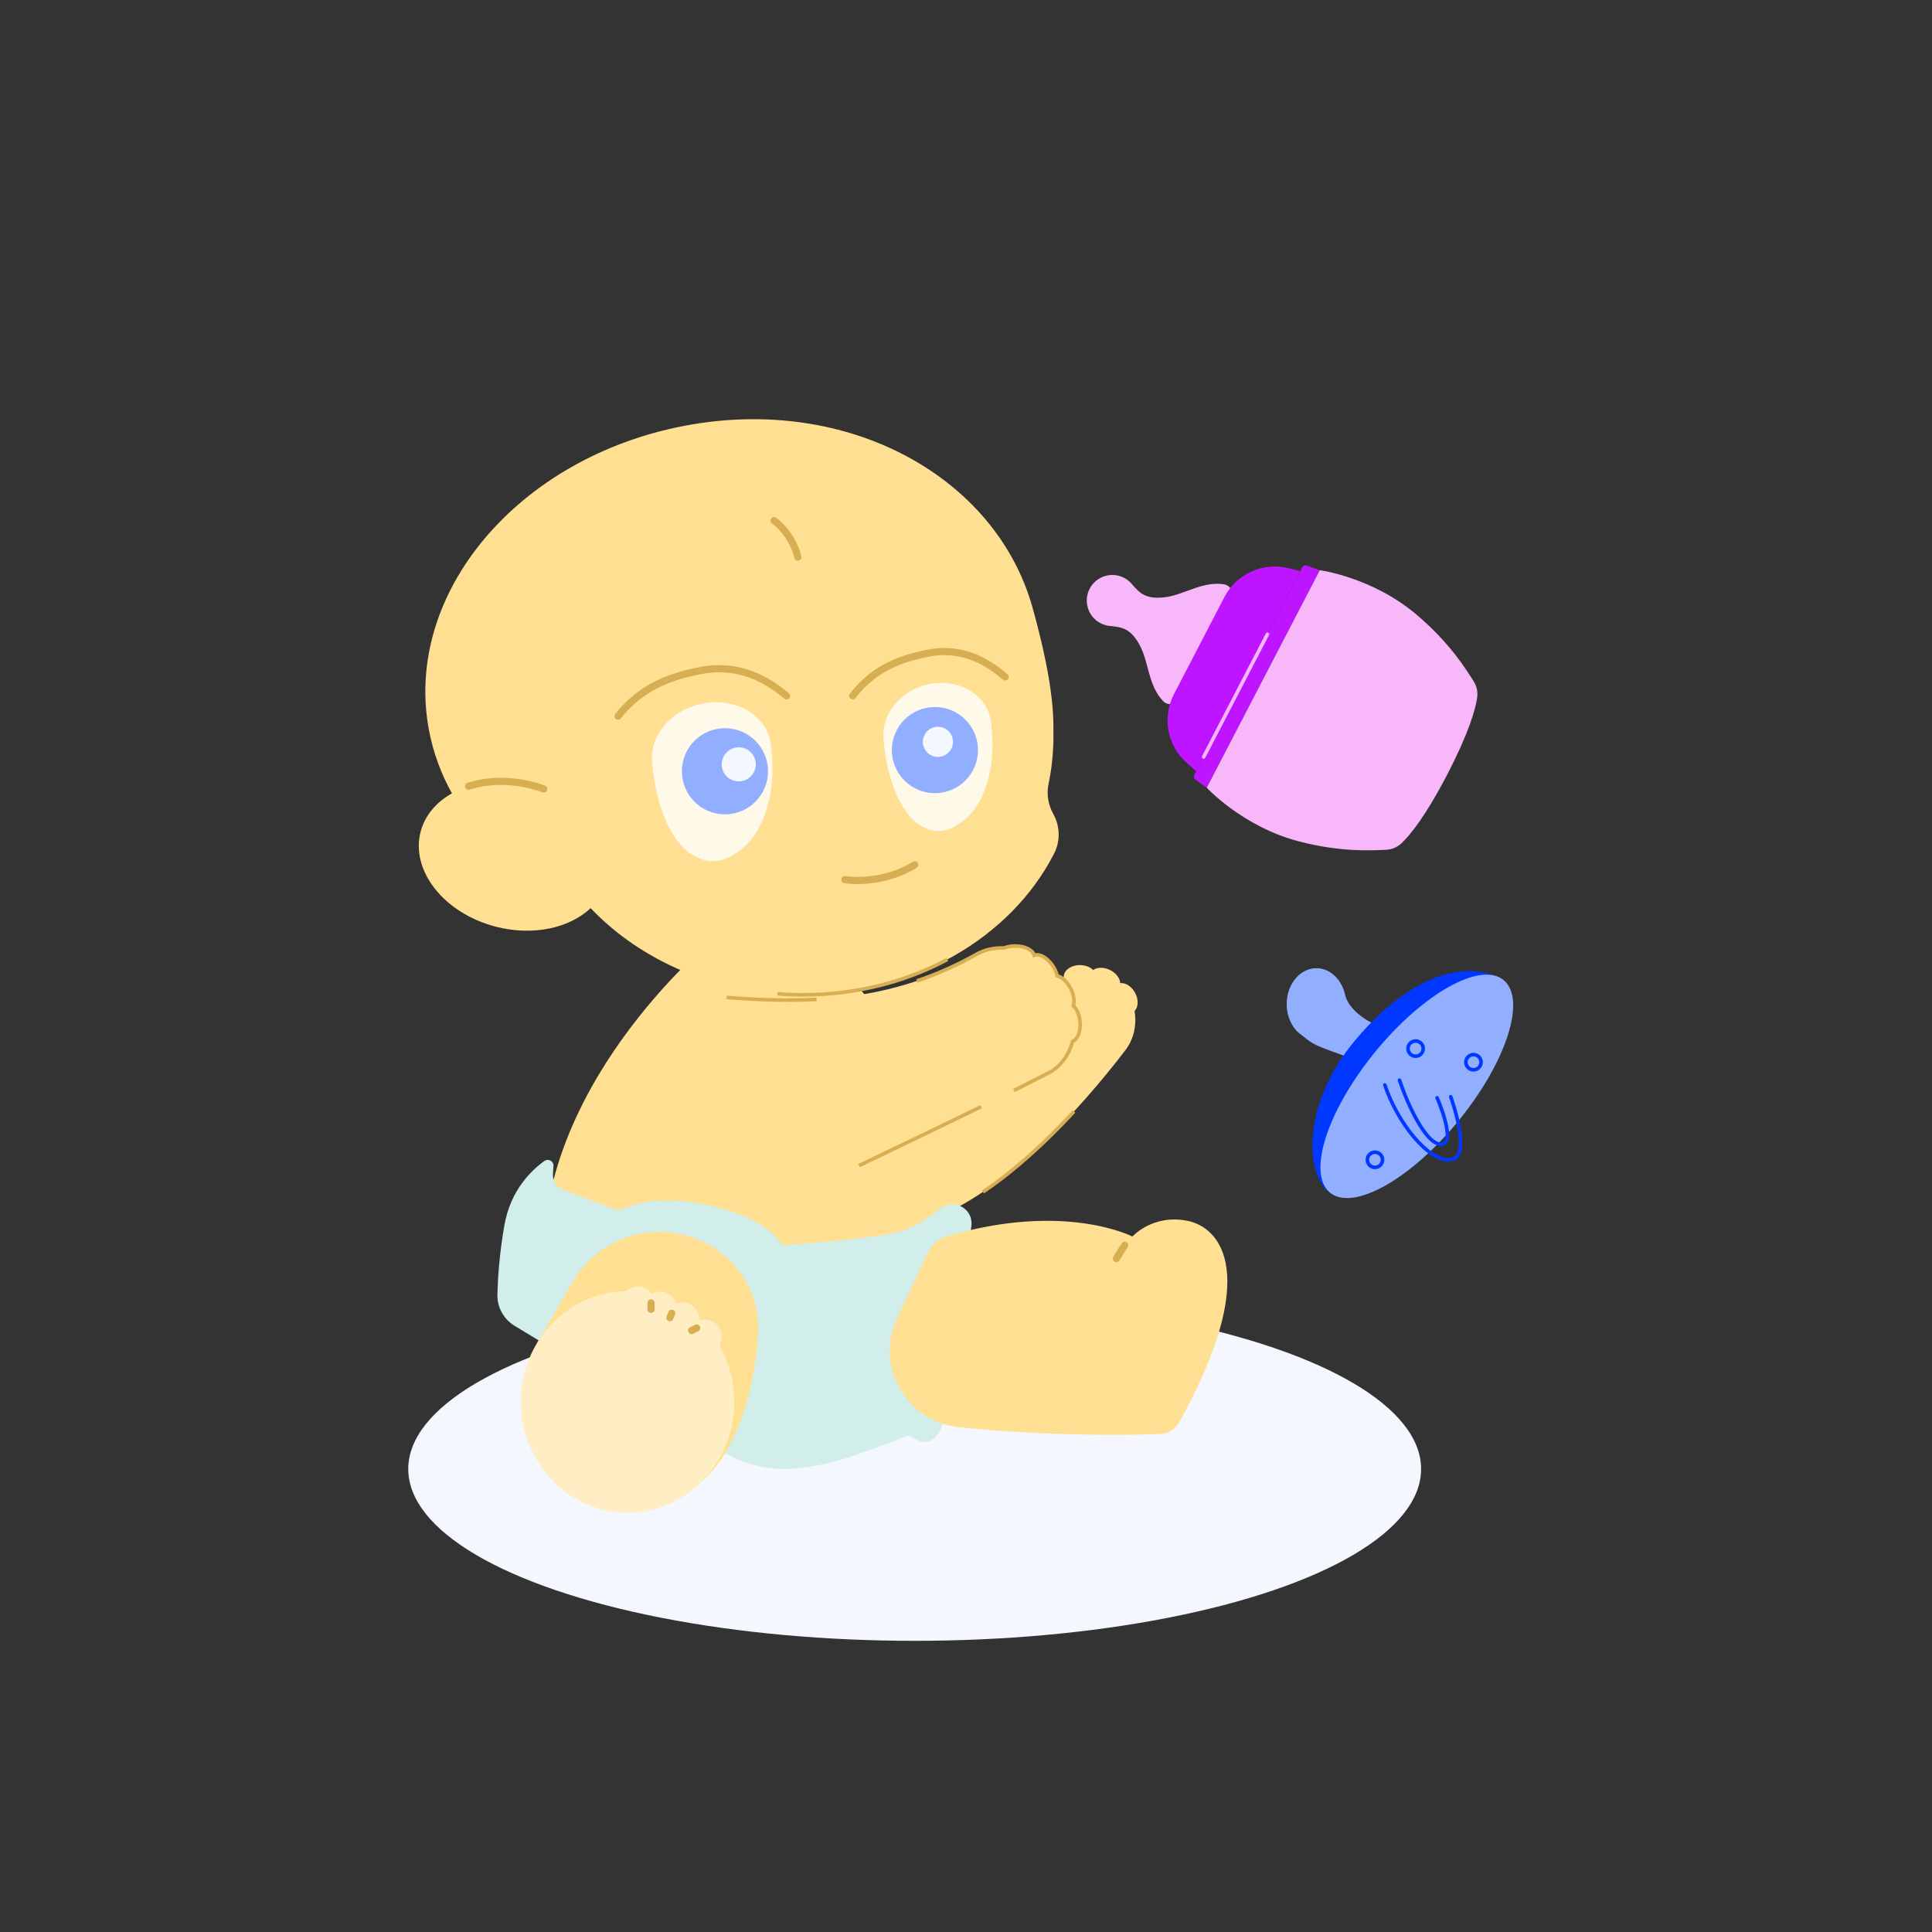
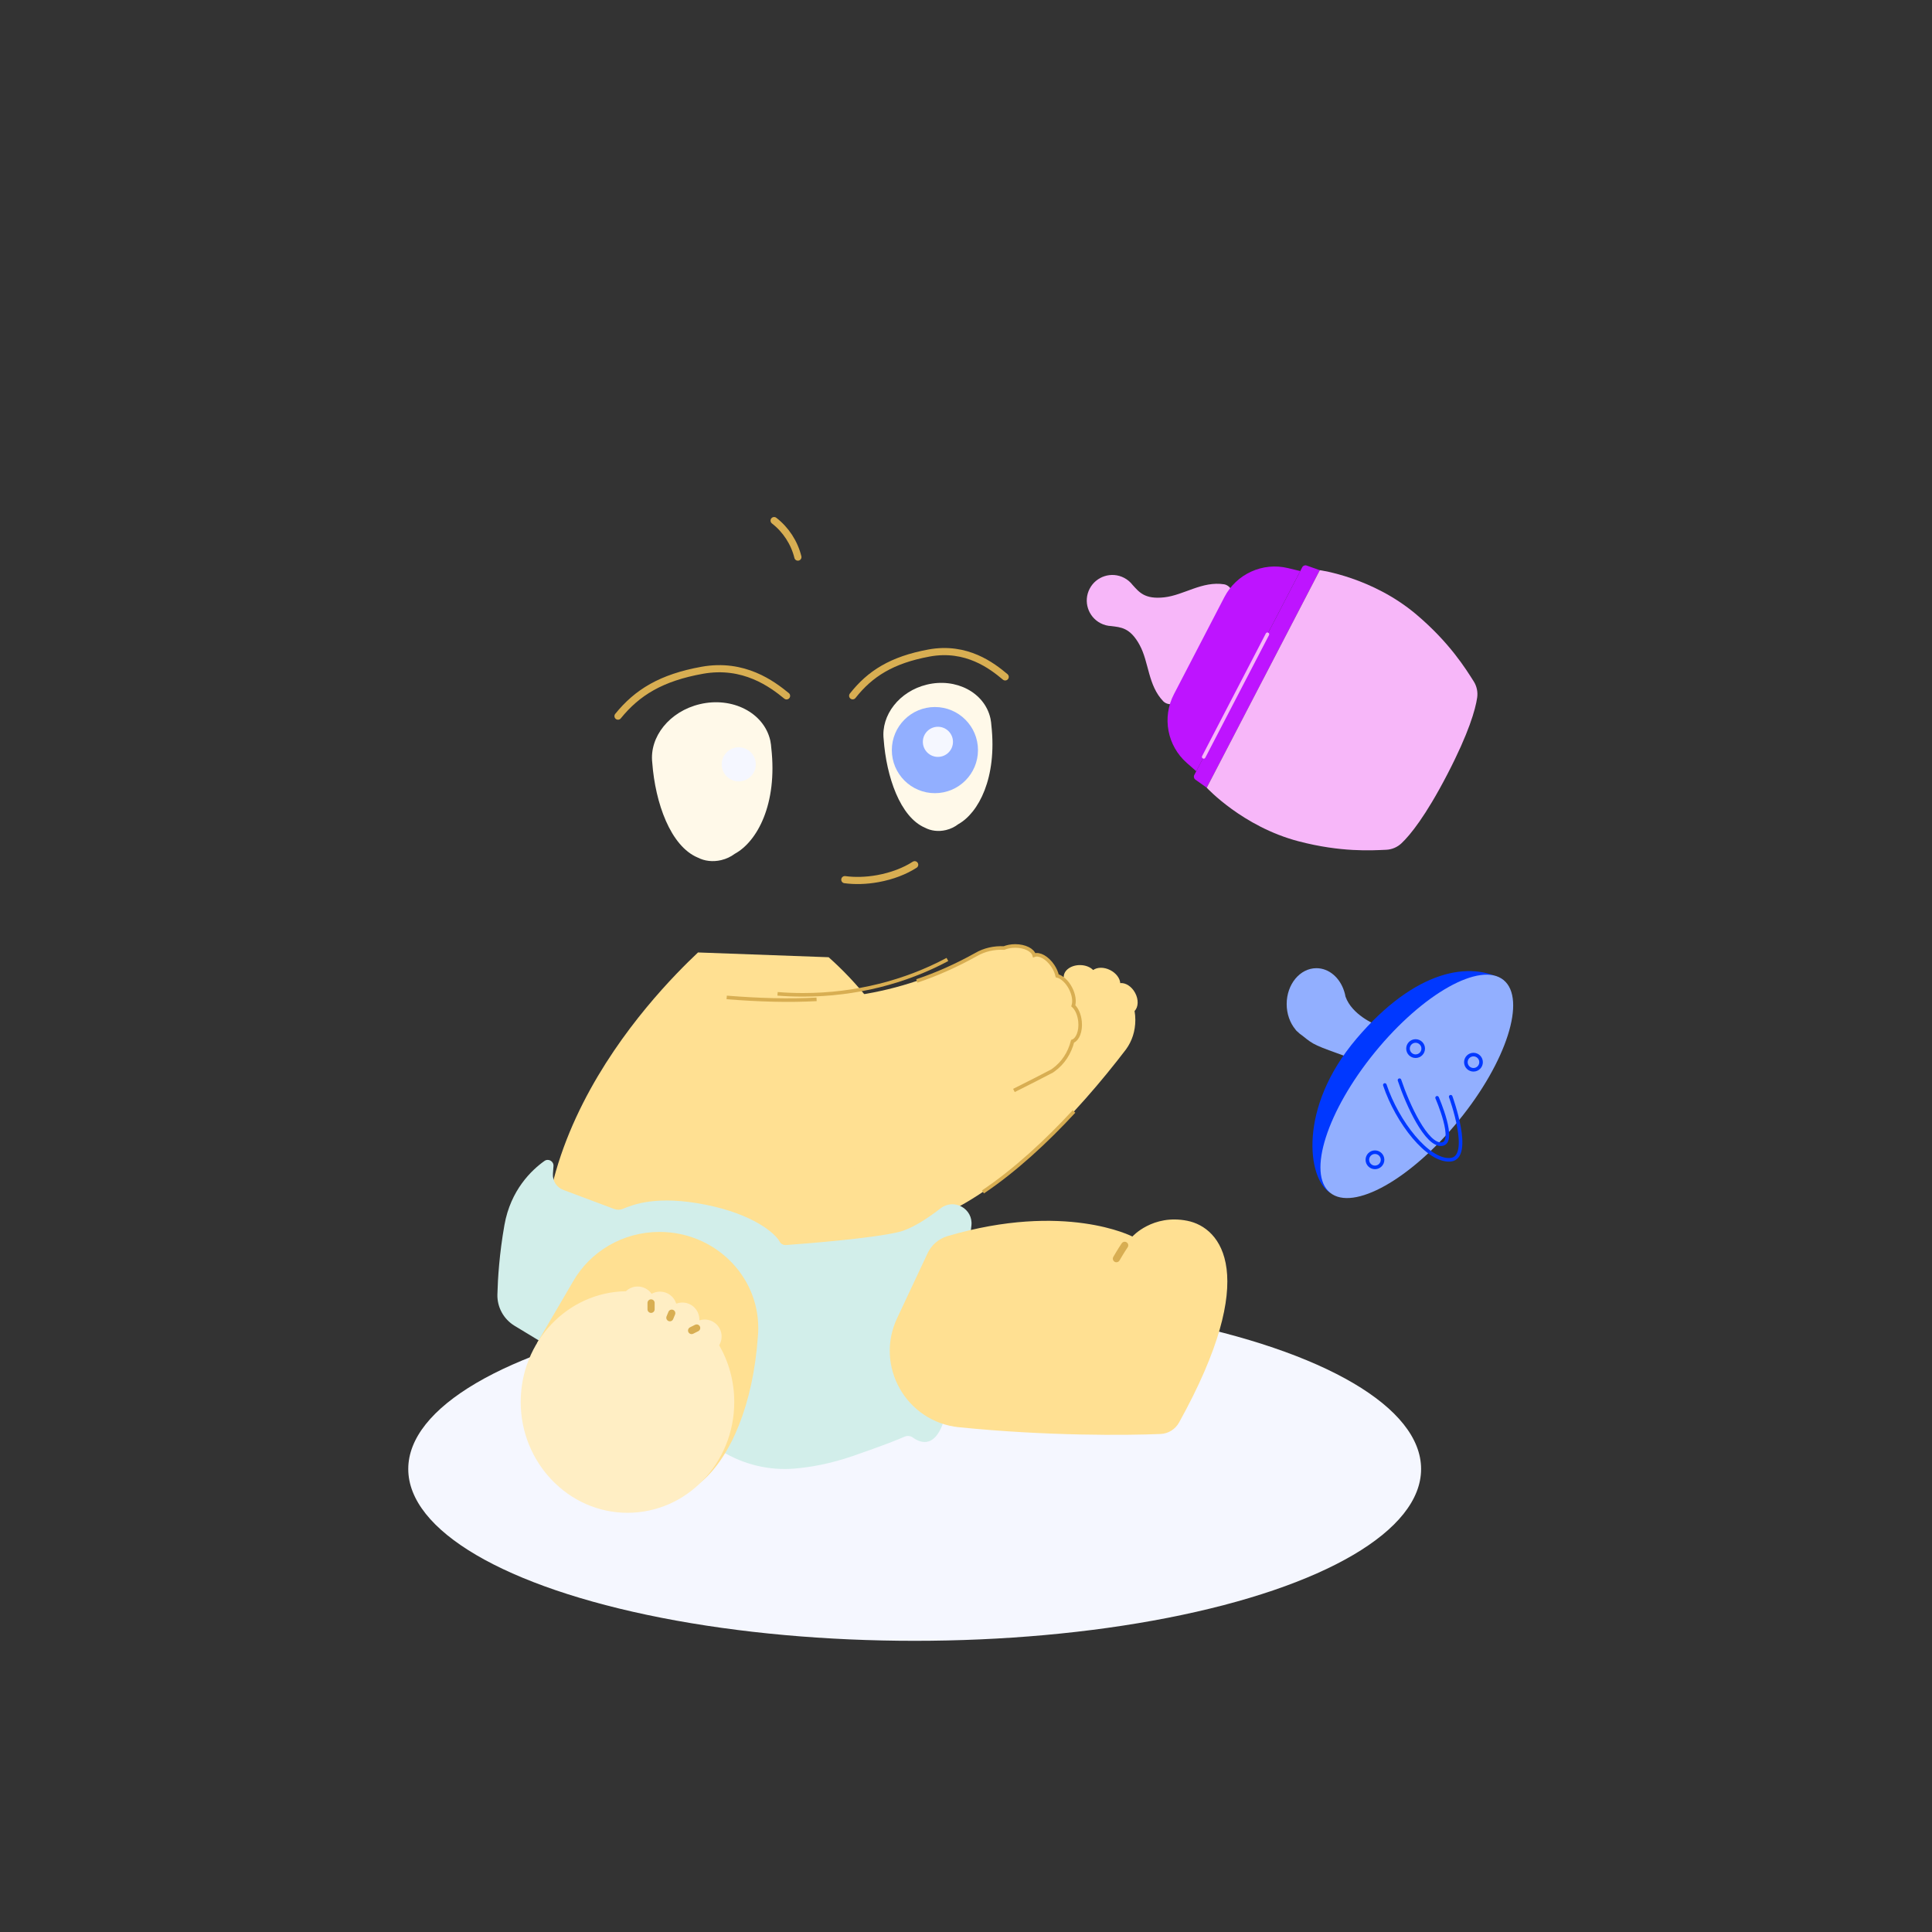
<svg xmlns="http://www.w3.org/2000/svg" id="_8" data-name="8" viewBox="0 0 1080 1080">
  <rect x="0" y="0" width="1080" height="1080" fill="#333333" stroke="none" />
  <defs>
    <style>
      .cls-1 {
        stroke: #f7b7f9;
      }

      .cls-1, .cls-2, .cls-3, .cls-4 {
        fill: none;
      }

      .cls-1, .cls-2, .cls-4 {
        stroke-linecap: round;
        stroke-linejoin: round;
      }

      .cls-1, .cls-3, .cls-4 {
        stroke-width: 2px;
      }

      .cls-2 {
        stroke-width: 4px;
      }

      .cls-2, .cls-3 {
        stroke: #d8ae52;
      }

      .cls-5 {
        fill: #f5f7ff;
      }

      .cls-6 {
        fill: #f5f7ff;
      }

      .cls-7 {
        fill: #ffe092;
      }

      .cls-8 {
        fill: #fff9e9;
      }

      .cls-9 {
        fill: #be14ff;
      }

      .cls-3 {
        stroke-miterlimit: 10;
      }

      .cls-4 {
        stroke: #0038ff;
      }

      .cls-10 {
        fill: #f7b7f9;
      }

      .cls-11 {
        fill: #92afff;
      }

      .cls-12 {
        fill: #d2eeea;
      }

      .cls-13 {
        fill: #0038ff;
      }

      .cls-14 {
        fill: #ffeec4;
      }
    </style>
  </defs>
  <ellipse class="cls-5" cx="511.31" cy="821.19" rx="283.09" ry="96.04" />
  <g>
    <path class="cls-11" d="M768.61,572.57s-12.84-5.22-16.46-15.43c-.18-1.06-.45-2.08-.77-3.07,0-.03-.01-.06-.02-.09,0,0,0,0-.01,0-2.42-7.46-8.43-12.76-15.47-12.76-9.18,0-16.62,8.98-16.62,20.05,0,5.53,1.86,10.54,4.86,14.17.27.43.64.84,1.12,1.23,0,0,0,0,.01,0,.85.86,1.78,1.61,2.76,2.25,6.72,5.47,6.97,5.31,25.98,12.23l14.61-18.59Z" />
    <path class="cls-13" d="M840.51,547.88c-18.38-10.82-49.24-6.05-82.18,32.7-32.94,38.76-27.41,78.54-14.82,86.15,24.66-27.57,97.01-118.85,97.01-118.85Z" />
    <ellipse class="cls-11" cx="792.01" cy="607.3" rx="76.71" ry="30.22" transform="translate(-179.27 836.88) rotate(-50.78)" />
    <circle class="cls-4" cx="791.33" cy="586.17" r="4.25" />
    <circle class="cls-4" cx="823.68" cy="593.77" r="4.25" />
    <circle class="cls-4" cx="768.61" cy="648.33" r="4.25" />
    <path class="cls-4" d="M782.33,603.83c4.62,13.86,15.06,36.52,23.55,35.78,8.5-.75-2.53-25.94-2.53-25.94" />
    <path class="cls-4" d="M774.13,606.52c6.87,20.6,24.07,42.89,36.7,41.79,12.63-1.11.12-35.23.12-35.23" />
  </g>
  <g>
    <path class="cls-10" d="M681.39,366.66c9.45-18.18,11.43-35.87,4.42-39.51-.45-.24-.93-.41-1.43-.51h0c-12.37-1.96-22.51,6.03-33.54,7.27s-14.11-3-17.71-6.92c-1.23-1.61-2.83-2.97-4.74-3.97-7-3.64-15.63-.91-19.27,6.09-3.64,7-.91,15.63,6.09,19.27,1.92,1,3.95,1.51,5.98,1.6,5.28.69,10.52.78,15.84,10.52,5.33,9.74,4.62,22.63,13.34,31.62h0c.38.35.79.64,1.25.88,7,3.64,20.34-8.15,29.79-26.33Z" />
    <path class="cls-9" d="M697.78,375.18l29.08-55.95-6.86-1.66c-14.16-3.42-28.83,3.26-35.55,16.19l-14.11,27.16-14.11,27.16c-6.72,12.93-3.75,28.77,7.19,38.39l5.3,4.66,29.08-55.95Z" />
    <path class="cls-9" d="M706.18,379.54l31.59-60.8-7.37-2.6c-.94-.33-1.99.08-2.45.97l-30.17,58.07-30.17,58.07c-.46.89-.2,1.98.62,2.56l6.36,4.54,31.59-60.8Z" />
    <path class="cls-10" d="M706.18,379.54l31.59-60.8s29.33,3.89,54.01,24.79c18.68,15.81,27.63,30.45,32.03,37.36,1.73,2.72,2.4,5.96,1.93,9.14-.97,6.53-4.57,19.52-16.74,42.95-12.17,23.42-20.73,33.84-25.52,38.38-2.34,2.22-5.37,3.53-8.59,3.67-8.18.37-25.3,1.46-48.98-4.74-31.28-8.19-51.33-29.95-51.33-29.95l31.59-60.8" />
    <line class="cls-1" x1="672.88" y1="423.11" x2="708.5" y2="354.56" />
  </g>
  <g>
    <g>
-       <path class="cls-7" d="M588.91,455.26c-2.92-5.24-4-11.3-2.74-17.17,2.56-11.88,2.78-23.17,2.7-27.86-.11-6.07,1.27-24.26-11.68-70.59-20.35-72.84-102.82-119.02-194.44-101.64-93.42,17.73-157.42,93.95-142.94,170.24,2.39,12.59,6.77,24.39,12.83,35.25-8.75,4.91-15.14,12.3-17.53,21.52-5.64,21.8,13.16,45.53,42,53,20.84,5.4,41.22.82,53.05-10.36,28.09,29.57,70.81,48.46,118.68,48.46,62.48,0,116.21-32.17,140.04-78.29h0c.13-.23.24-.47.36-.7.11-.22.22-.43.33-.65,1.42-2.99,2.22-6.37,2.22-9.96,0-4.11-1.06-7.96-2.89-11.26Z" />
      <path class="cls-8" d="M431.15,418.13c-.06-1.2-.22-2.41-.46-3.62,0-.02,0-.03,0-.05h0c-.05-.24-.09-.49-.15-.73-3.62-15.36-21.2-24.37-39.27-20.11-16.98,4-28.34,18.28-26.65,32.73h0c1.67,22.49,10.18,46.64,25.45,53.05.03.01.06.02.09.03,3.63,1.88,8.27,2.5,13,1.38,2.88-.68,5.45-1.92,7.56-3.52,0,0,0,0,0,0,12.5-6.77,23.99-27.72,20.44-59.16Z" />
      <path class="cls-2" d="M345.47,400.32c10.73-13.25,24.17-21.52,47.11-25.64,23.25-4.17,39.06,7.75,47.11,14.31" />
      <path class="cls-8" d="M554.19,405.56c-.06-1.12-.2-2.25-.42-3.37,0-.02,0-.03,0-.05h0c-.05-.23-.08-.46-.14-.68-3.28-14.32-19.19-22.71-35.54-18.75-15.36,3.73-25.65,17.04-24.12,30.51h0c1.51,20.96,9.21,43.48,23.04,49.45.03.01.05.02.08.03,3.28,1.75,7.48,2.33,11.77,1.29,2.61-.63,4.93-1.79,6.84-3.28,0,0,0,0,0,0,11.32-6.31,21.71-25.84,18.5-55.14Z" />
      <path class="cls-2" d="M476.65,388.95c9.71-12.35,21.88-20.06,42.63-23.9,21.05-3.89,35.35,7.23,42.63,13.34" />
      <path class="cls-2" d="M511.31,483.39c-5.44,3.51-12.55,6.3-20.57,7.76-6.59,1.2-12.93,1.33-18.48.58" />
      <path class="cls-2" d="M432.73,291.02c6.55,5.05,11.32,12.36,13.29,20.4" />
      <path class="cls-7" d="M463.23,535.11c65.29,58.14,87.65,159.8,39.84,254.72-21.56,34.88-153.32,14.98-153.32,14.98l-32.2-35.78c-49.6-114.37,47.59-212.93,72.64-236.6l73.03,2.67Z" />
      <path class="cls-7" d="M502.67,614.66c22.96-10.43,70.64-47.16,86.08-63.6h0c1.71-1.86,3.76-3.57,5.9-4.88,0-.05-.01-.1-.01-.15,0-3.61,4.05-6.54,9.06-6.54,3.06,0,5.75,1.1,7.39,2.77,2.27-1.65,6.02-1.74,9.5.02,3.33,1.69,5.46,4.59,5.64,7.3,2.91-.33,6.31,1.77,8.28,5.38,2.07,3.8,1.87,8.02-.28,10.21.28,1.61.43,3.26.43,4.95,0,6.26-1.84,11.83-5.2,16.47h0c-26.77,35.07-67.62,79.35-109.51,95.44" />
      <path class="cls-3" d="M600.38,621.32c-15.36,16.62-32.72,32.73-50.91,44.98" />
      <path class="cls-12" d="M309.4,651.85c.2-2.71-2.85-4.43-5.06-2.86-7.09,5.04-18.89,16.14-22.37,35.86-2.8,15.88-3.69,29.62-3.92,38.74-.19,7.16,3.5,13.85,9.63,17.56l115.93,70.18c12.26,7.42,26.56,10.86,40.84,9.6,9.04-.8,19.99-2.77,32.22-6.99,17.18-5.92,25.32-9.21,28.95-10.81,1.55-.68,3.34-.5,4.7.49,4.14,3.01,13.51,7.03,18.39-13.39,4.3-17.96,10.64-71.84,14.32-105.15,1.04-9.43-9.75-15.41-17.25-9.6-7.64,5.91-16.17,11.43-23.18,13.17-14.74,3.65-52.85,6.59-63.24,7.34-1.46.11-2.86-.64-3.54-1.93-2.4-4.54-14.68-15.3-41.37-20.61-27.36-5.45-40.42-.09-46.25,2.31-1.56.64-3.31.66-4.9.06l-28.42-10.65c-3.72-1.39-6.08-5.07-5.79-9.03l.31-4.28Z" />
      <path class="cls-7" d="M536.13,797.84c49.44,4.98,93.69,4.55,112.61,3.77,4.33-.18,8.25-2.61,10.35-6.4,45.76-82.47,23.57-109,4.64-112.78-19.38-3.88-30.71,8.8-30.71,8.8,0,0-37.68-19.6-103.34-.23-4.93,1.45-9.01,4.95-11.17,9.62-4.87,10.47-10.96,23.43-16.98,36.16-12.69,26.85,5.06,58.1,34.61,61.07Z" />
      <path class="cls-2" d="M628.7,696.15c-1.94,2.83-4.62,7.45-4.62,7.45" />
      <path class="cls-7" d="M406.23,557.57c53.44,4.25,95.83.34,139.38-23.97,4.73-2.75,10.12-3.91,15.65-3.66,1.76-.72,3.92-1.15,6.26-1.15,5.38,0,9.82,2.25,10.61,5.18,2.87-1.08,7.29,1.34,10.34,5.85,1.27,1.88,2.12,3.85,2.52,5.67,2.61.62,5.54,3.23,7.48,7.01,1.83,3.56,2.32,7.24,1.52,9.73,1.9,1.72,3.37,4.95,3.75,8.76.54,5.39-1.29,10.06-4.16,11.09-1.66,6.47-5.23,12.13-10.66,16.04-.28.2-.55.39-.83.58-31.71,16.8-129.15,62.97-129.15,62.97" />
-       <path class="cls-3" d="M548.46,618.62c-23.41,11.47-50.13,24.29-68.24,32.94" />
      <path class="cls-3" d="M512.5,548.36c11.09-3.74,22.06-8.59,33.11-14.75,4.73-2.75,10.12-3.91,15.65-3.66,1.76-.72,3.92-1.15,6.26-1.15,5.38,0,9.82,2.25,10.61,5.18,2.87-1.08,7.29,1.34,10.34,5.85,1.27,1.88,2.12,3.85,2.52,5.67,2.61.62,5.54,3.23,7.48,7.01,1.83,3.56,2.32,7.24,1.52,9.73,1.9,1.72,3.37,4.95,3.75,8.76.54,5.39-1.29,10.06-4.16,11.09-1.66,6.47-5.23,12.13-10.66,16.04-.28.2-.55.39-.83.58-5.44,2.88-12.82,6.63-21.3,10.86" />
      <path class="cls-3" d="M406.23,557.57c17.83,1.42,34.43,1.93,50.25,1.07" />
      <path class="cls-7" d="M423.88,742.39c0-29.68-24.73-53.74-55.23-53.74-20.69,0-38.71,11.08-48.17,27.46h0s-20.3,34.7-20.3,34.7l35.77,65.39c10.29,18.04,45.56,21.3,56.56,11.77,16.01-13.87,28.46-42.76,31.15-80.79h0c.15-1.57.23-3.17.23-4.79Z" />
      <g>
        <path class="cls-14" d="M402.02,752.03c.86-1.43,1.37-3.1,1.37-4.9,0-5.25-4.25-9.5-9.5-9.5-.98,0-1.93.15-2.83.43-.04-.04-.09-.09-.13-.13,0-.1.02-.2.02-.3,0-5.25-4.25-9.5-9.5-9.5-1.15,0-2.25.21-3.27.59-.07-.04-.14-.08-.21-.11-1.23-3.82-4.81-6.58-9.04-6.58-1.7,0-3.29.45-4.67,1.23-1.72-2.47-4.57-4.09-7.81-4.09-2.55,0-4.86,1.01-6.57,2.64-32.56.49-58.81,28.01-58.81,61.92s26.72,61.94,59.69,61.94,59.69-27.73,59.69-61.94c0-11.58-3.07-22.42-8.41-31.69Z" />
        <line class="cls-2" x1="363.95" y1="728.34" x2="363.95" y2="731.92" />
        <line class="cls-2" x1="375.51" y1="734.08" x2="374.46" y2="736.62" />
        <line class="cls-2" x1="389.44" y1="742.36" x2="386.61" y2="743.77" />
      </g>
      <path class="cls-3" d="M434.66,555.56c4.67.37,9.41.56,14.2.56,29.64,0,57.3-7.24,80.75-19.77" />
    </g>
-     <path class="cls-2" d="M261.95,439.49c10.5-3.32,22.98-3.71,35.63-.44,2.19.57,4.31,1.22,6.38,1.97" />
-     <circle class="cls-11" cx="405.25" cy="431.14" r="24.08" />
    <circle class="cls-6" cx="412.97" cy="427.27" r="9.52" />
    <circle class="cls-11" cx="522.62" cy="419.31" r="24.08" />
    <circle class="cls-6" cx="524.3" cy="414.69" r="8.42" />
  </g>
</svg>